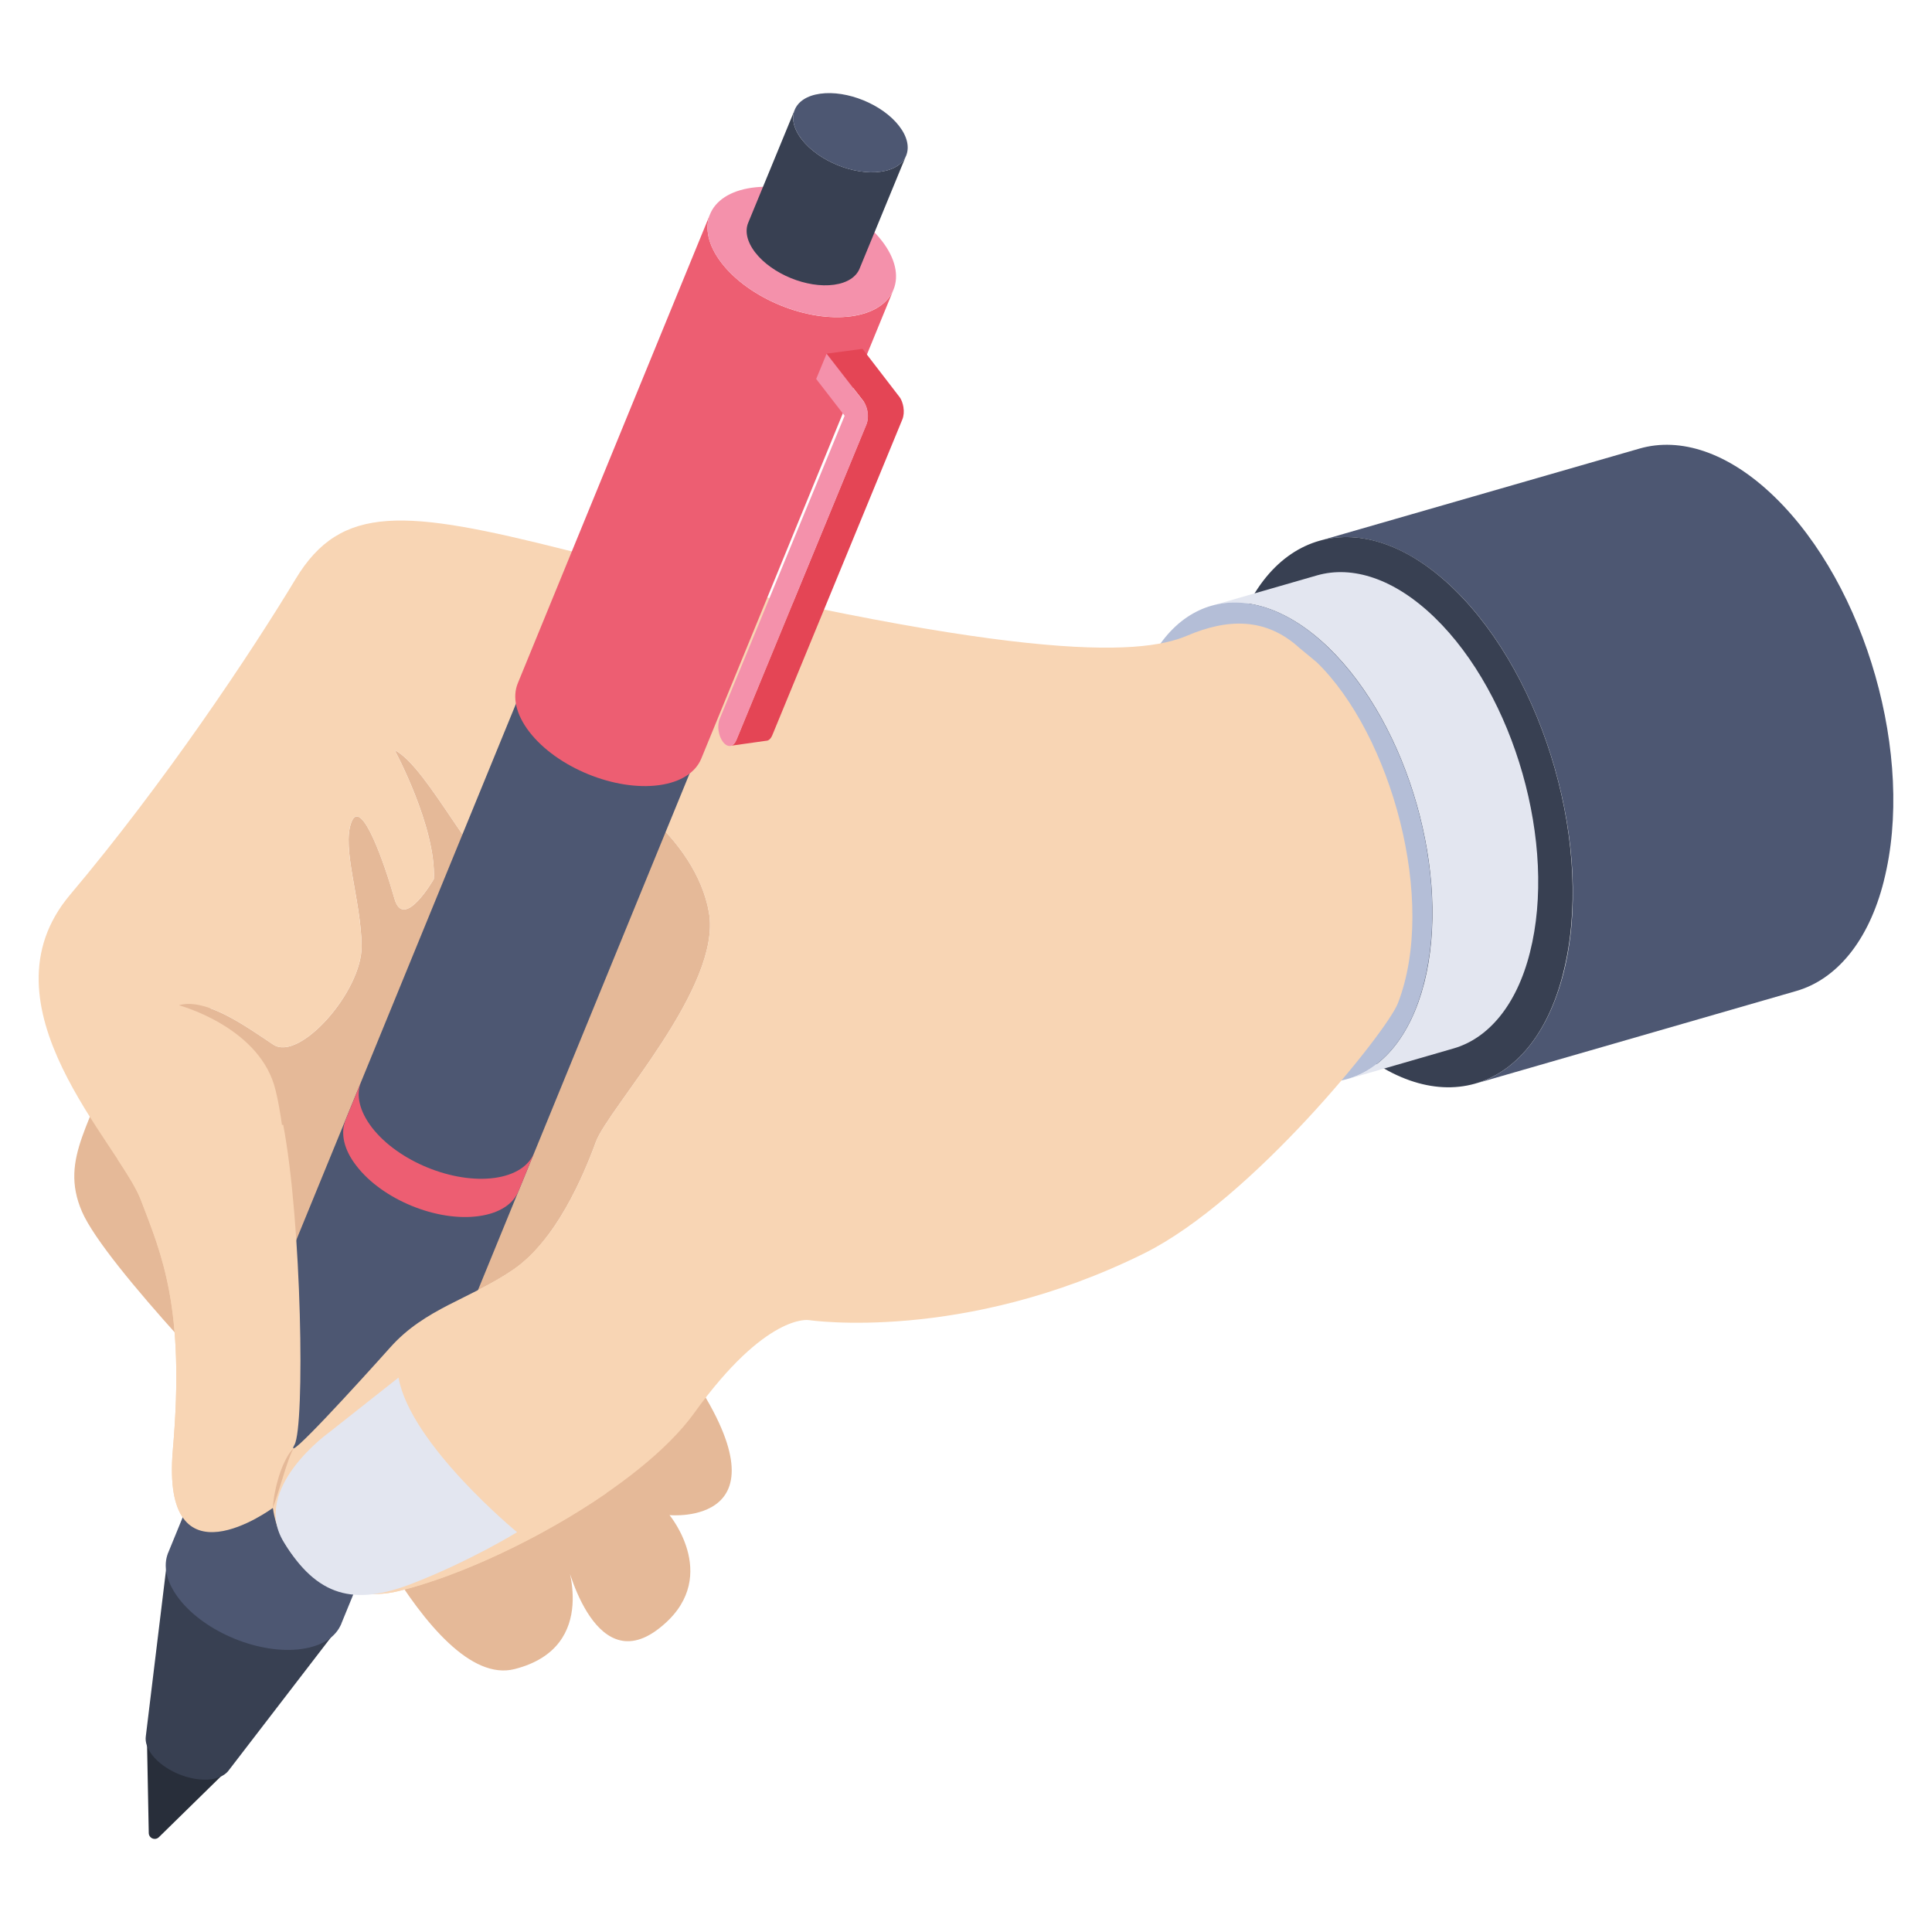
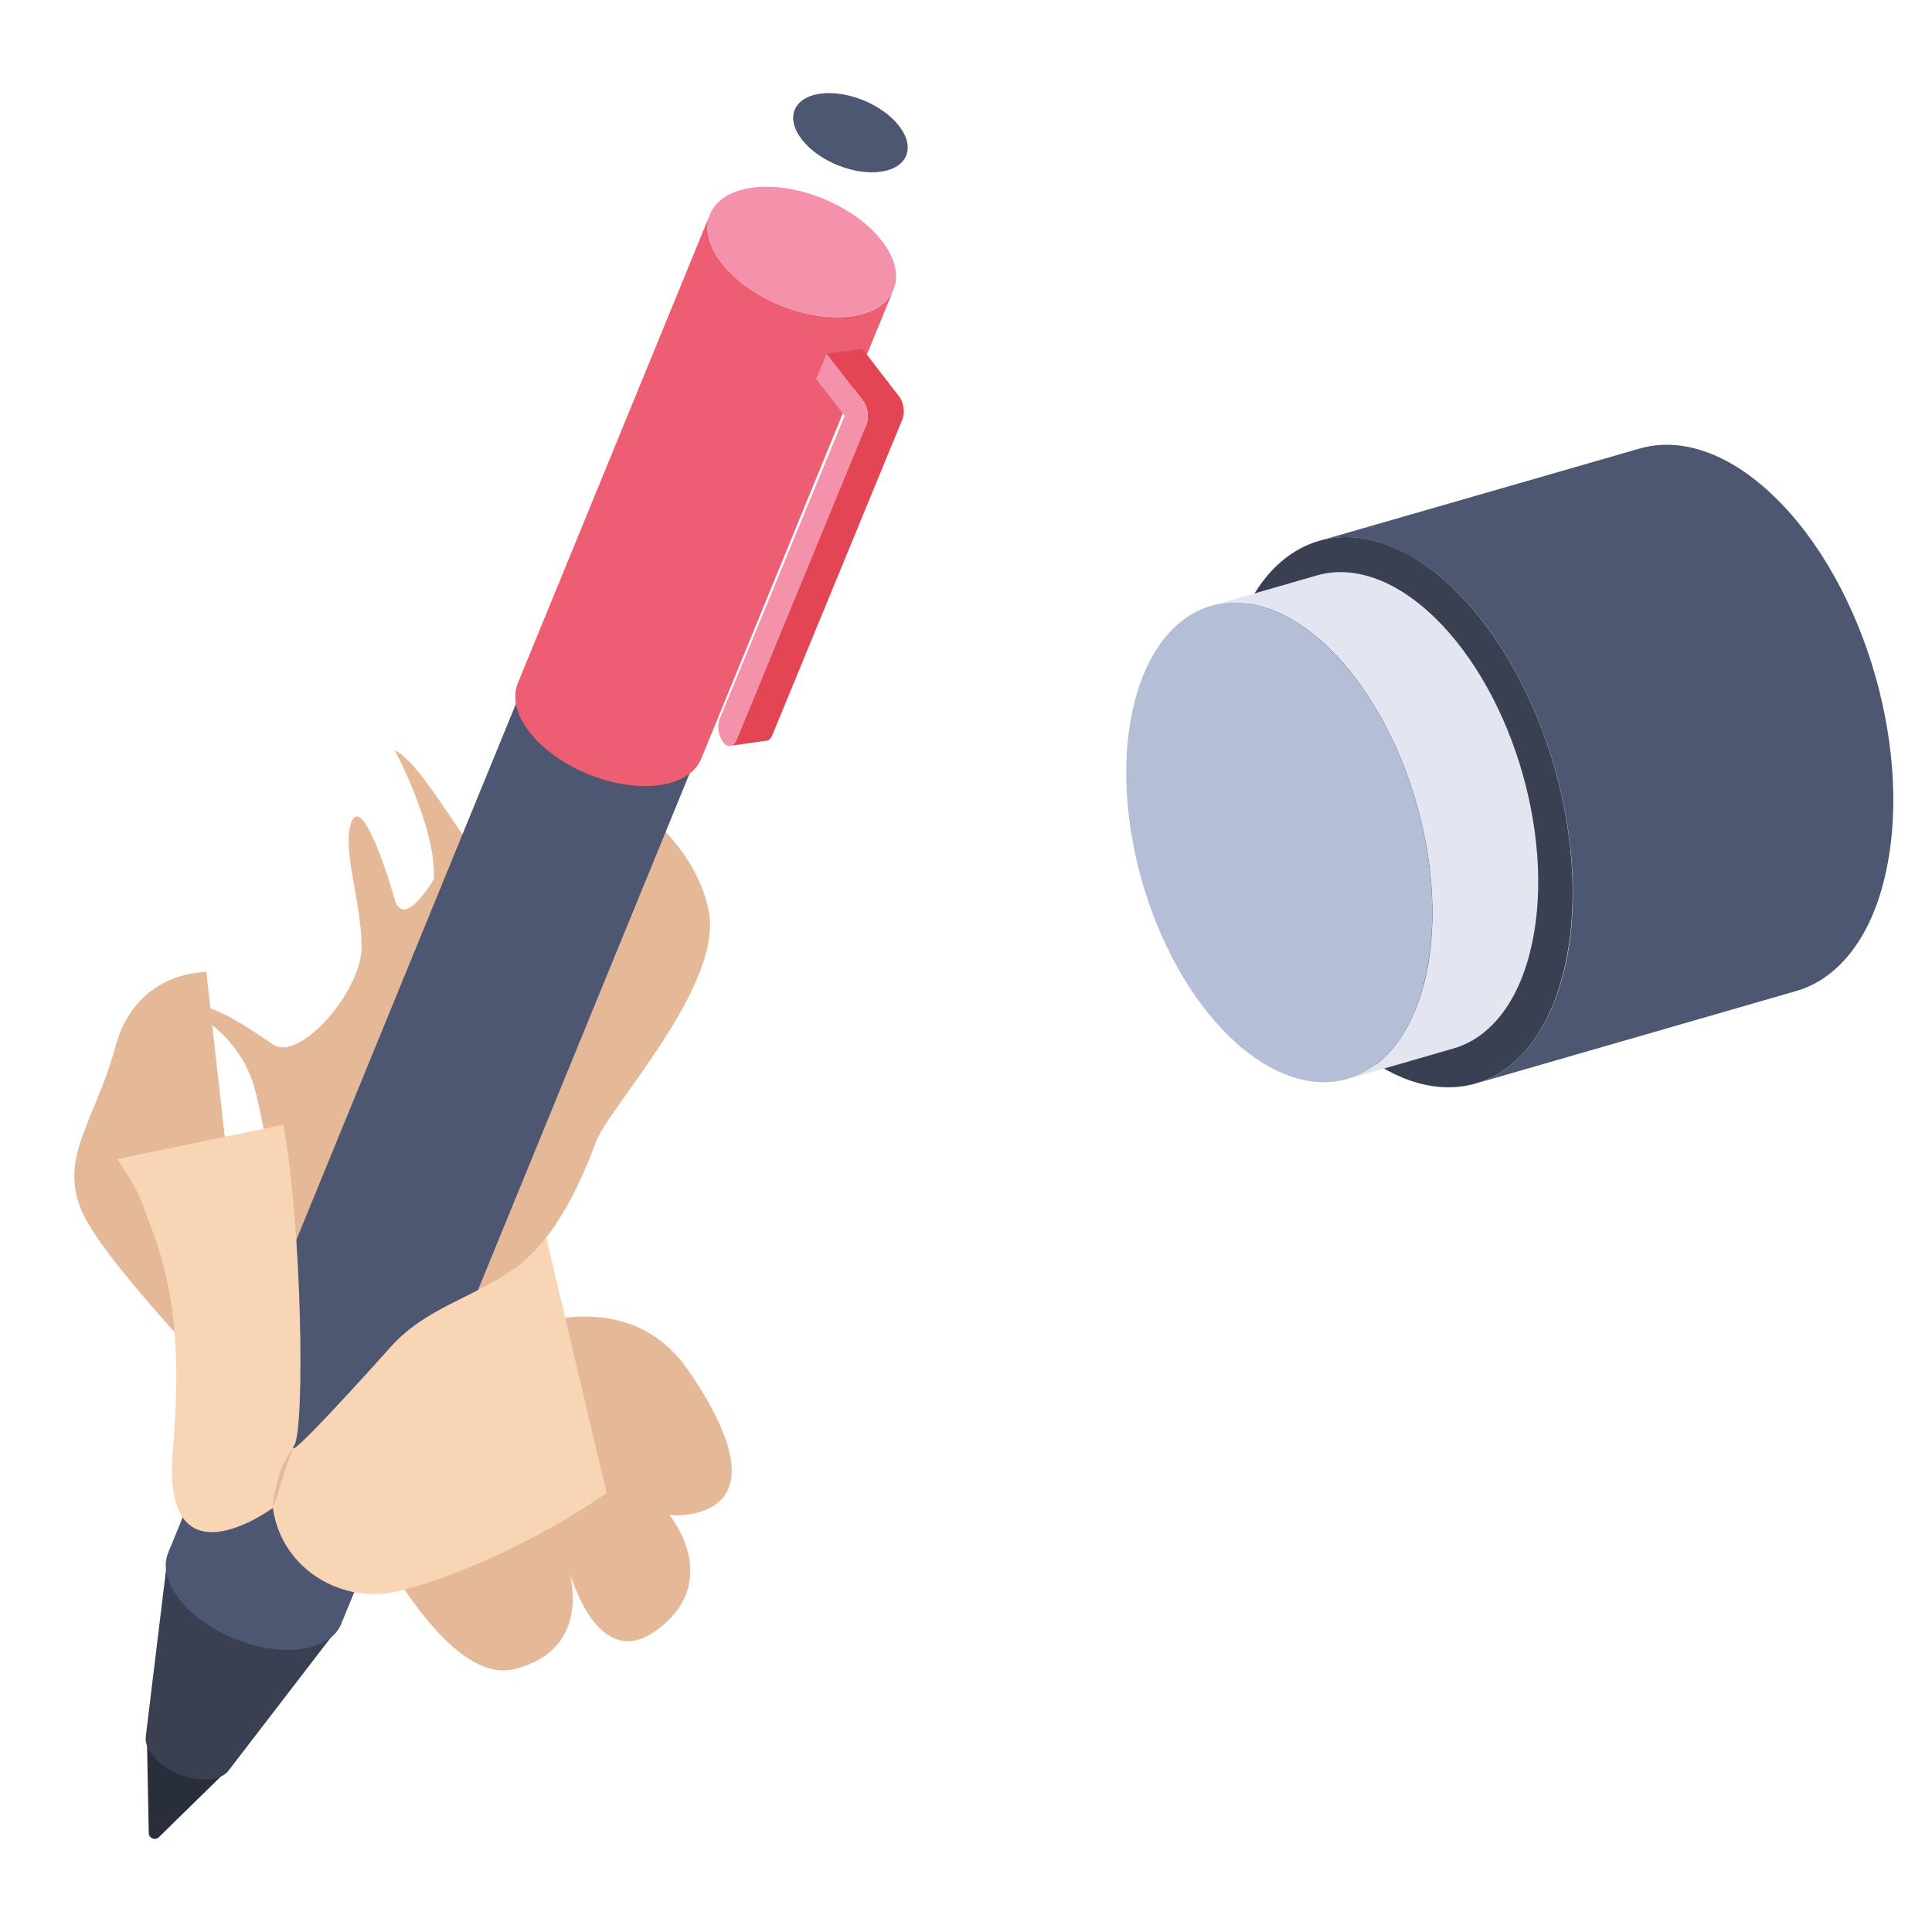
<svg xmlns="http://www.w3.org/2000/svg" id="Layer_1" height="512" viewBox="0 0 50 50" width="512">
  <g>
    <g>
      <g>
        <path d="m48.755 22.796c-.396 1.577-1.241 2.556-2.268 2.851l-8.303 2.397c1.038-.302 1.872-1.274 2.279-2.858.809-3.188-.465-7.642-2.832-9.941-1.196-1.157-2.45-1.548-3.488-1.247l8.291-2.39c1.047-.3 2.293.089 3.488 1.247 2.376 2.301 3.643 6.744 2.832 9.941z" fill="#4d5772" />
      </g>
      <g>
        <path d="m40.457 25.18c-.801 3.195-3.388 3.912-5.759 1.615-2.38-2.3-3.651-6.749-2.84-9.941.809-3.183 3.398-3.91 5.768-1.612 2.378 2.309 3.639 6.756 2.83 9.939z" fill="#384052" />
      </g>
      <g>
        <path d="m39.595 24.648c-.345 1.375-1.083 2.229-1.978 2.486l-2.746.795c.905-.263 1.633-1.111 1.988-2.492.706-2.78-.405-6.665-2.469-8.67-1.043-1.009-2.137-1.35-3.042-1.087l2.736-.789c.913-.261 1.999.078 3.042 1.087 2.072 2.007 3.177 5.881 2.469 8.67z" fill="#e3e6f0" />
      </g>
      <g>
        <path d="m29.36 18.176c-.707 2.778.398 6.657 2.464 8.659 2.077 2.004 4.332 1.379 5.03-1.401.707-2.778-.398-6.657-2.472-8.671-2.067-2.001-4.313-1.374-5.022 1.413z" fill="#b4bed7" />
      </g>
    </g>
    <g>
      <g fill="#e5b998">
        <path d="m6.635 36.738s-3.898-3.962-4.512-5.378c-.615-1.416.332-2.32.868-4.287.536-1.968 2.349-1.916 2.349-1.916z" />
        <path d="m8.451 37.319s2.619 6.446 4.865 5.877c2.246-.569 1.315-2.883 1.315-2.883s.703 3.136 2.396 1.853c1.693-1.283.3-2.955.3-2.955s3.26.31.502-3.723c-2.757-4.033-9.378 1.832-9.378 1.832z" />
        <path d="m14.617 20.047c-1.183-.024-1.792 1.259-1.946 2.056-.154.796-1.598-2.282-2.456-2.687 0 0 1.075 1.988 1.013 3.332 0 0-.78 1.362-1.02.507-.24-.855-.854-2.648-1.113-1.979s.252 2.03.264 3.205c.012 1.175-1.608 3.002-2.284 2.554-.676-.448-1.733-1.224-2.444-1.018 0 0 1.455.53 1.929 2.052s1.385 8.754 1.063 9.324c-.321.57 1.697-1.646 2.481-2.524.902-1.011 2.061-1.247 3.174-2.004 1.113-.757 1.82-2.427 2.143-3.31.323-.883 3.27-4.011 2.927-5.944-.343-1.933-2.546-3.54-3.73-3.564z" />
      </g>
-       <path d="m34.07 17.134c-.036-.035-.4-.328-.436-.361-.873-.799-1.865-.768-2.913-.321-1.232.526-4.451.71-16.068-2.218-4.17-1.051-5.824-1.202-7.001.748-1.177 1.951-3.416 5.302-5.838 8.174-2.422 2.872 1.282 6.457 1.831 7.895.549 1.438 1.148 2.795.829 6.46-.319 3.663 2.588 1.513 2.588 1.513.009.065.021.129.034.191.305 1.441 1.794 2.311 3.224 1.96 2.498-.612 6.276-2.7 7.647-4.607 1.863-2.591 2.962-2.404 2.962-2.404s3.996.598 8.682-1.727c2.782-1.38 6.278-5.733 6.565-6.47 1.03-2.651-.177-6.966-2.106-8.835zm-18.65 12.42c-.323.883-1.031 2.553-2.143 3.309-1.113.757-2.271.993-3.174 2.005-.784.877-2.803 3.094-2.481 2.524.321-.57-.058-7.802-.531-9.324-.474-1.522-2.461-2.052-2.461-2.052.711-.206 1.768.57 2.444 1.019.676.448 2.296-1.379 2.284-2.554-.012-1.175-.523-2.536-.264-3.205.26-.669.873 1.123 1.113 1.979.24.855 1.02-.507 1.02-.507.062-1.344-1.013-3.333-1.013-3.333.858.406 2.302 3.484 2.456 2.688.154-.796.762-2.08 1.946-2.056 1.184.024 3.387 1.632 3.73 3.565.343 1.932-2.604 5.061-2.927 5.943z" fill="#f8d5b4" />
      <g>
        <g>
          <path d="m3.803 45.009.047 2.431c.001.061.039.116.096.139.057.023.122.011.166-.033l1.737-1.702z" fill="#282e3a" />
          <path d="m4.349 40.199-.576 4.741c-.019.144.034.309.164.479.323.417 1.013.699 1.535.628.22-.034.378-.123.461-.248l2.896-3.768z" fill="#384052" />
          <g>
            <g>
              <g>
                <path d="m18.346 18.799-9.517 23.232c-.136.33-.487.57-1.024.645-1.079.15-2.498-.43-3.169-1.296-.338-.436-.421-.861-.284-1.194l9.517-23.232c-.138.334-.054.759.284 1.195.671.866 2.089 1.446 3.169 1.296.536-.075.888-.316 1.024-.645z" fill="#4d5772" />
              </g>
              <g>
-                 <path d="m12.802 30.484c-1.081.148-2.498-.431-3.171-1.297-.336-.436-.422-.853-.286-1.186l-.401.982c-.136.333-.055.762.283 1.192.671.872 2.087 1.451 3.171 1.297.531-.075.884-.312 1.021-.645l.404-.988c-.136.333-.49.571-1.021.645z" fill="#ed5e72" />
                <path d="m18.364 16.904c-1.084.154-2.5-.425-3.171-1.297-.336-.436-.42-.859-.283-1.192l-.404.988c-.136.334-.055.763.281 1.198.674.866 2.09 1.444 3.171 1.297.533-.081.884-.312 1.021-.645l.406-.994c-.136.333-.49.57-1.021.645z" fill="#86aedc" />
              </g>
              <path d="m18.062 17.604c-.671-.866-2.089-1.446-3.169-1.296-1.079.15-1.411.974-.74 1.84.671.866 2.089 1.446 3.169 1.296 1.079-.15 1.411-.974.74-1.84z" fill="#f8d4b4" />
            </g>
          </g>
          <g>
            <g>
              <g>
                <path d="m23.123 7.499-4.975 12.136c-.144.349-.517.605-1.085.684-1.144.159-2.649-.456-3.36-1.374-.358-.462-.447-.912-.301-1.266l4.975-12.136c-.146.354-.057.805.301 1.267.711.918 2.215 1.533 3.36 1.374.569-.079.941-.335 1.085-.684z" fill="#ed5e72" />
              </g>
              <path d="m22.822 6.232c-.711-.918-2.215-1.533-3.36-1.374-1.144.159-1.496 1.032-.785 1.95.711.918 2.215 1.533 3.36 1.374 1.145-.159 1.496-1.033.785-1.95z" fill="#f491ab" />
            </g>
          </g>
          <g>
            <g>
              <g>
-                 <path d="m23.45 4.028-1.205 2.926c-.087.212-.314.367-.659.415-.695.097-1.609-.277-2.04-.834-.217-.281-.271-.554-.183-.769l1.205-2.926c-.089.215-.035.489.183.769.432.557 1.345.931 2.041.834.345-.048.572-.203.659-.415z" fill="#384052" />
-               </g>
+                 </g>
              <path d="m23.268 3.259c-.432-.558-1.345-.931-2.041-.834-.695.097-.908.627-.476 1.185.432.557 1.345.931 2.041.834.695-.097.908-.627.476-1.185z" fill="#4d5772" />
            </g>
          </g>
        </g>
        <g>
          <g>
            <g>
              <path d="m23.381 10.545c.019.104.007.224-.028.309l-3.365 8.171c-.04.097-.099.146-.159.146l-.909.128c.049-.012.1-.059.137-.147l3.365-8.171c.035-.085.044-.204.028-.309-.008-.104-.052-.208-.104-.291l-.957-1.228.932-.125.951 1.237c.058.071.092.172.11.279z" fill="#e44555" />
            </g>
            <g>
              <path d="m22.346 10.387c.119.154.151.422.078.6l-3.368 8.171c-.074.179-.225.199-.344.045-.119-.154-.16-.421-.086-.599l3.233-7.844-.736-.952.269-.653z" fill="#f491ab" />
            </g>
          </g>
        </g>
      </g>
      <path d="m10.102 34.868c-.784.878-2.802 3.094-2.481 2.524.273-.484.19-5.767-.292-8.284l-4.291.888c.275.418.5.777.606 1.056.549 1.438 1.148 2.795.83 6.459-.319 3.664 2.588 1.514 2.588 1.514.009.065.021.129.034.191.305 1.441 1.794 2.311 3.224 1.961 1.592-.39 3.702-1.379 5.379-2.539l-1.563-6.615c-.254.329-.539.624-.86.841-1.113.757-2.271.993-3.174 2.004z" fill="#f8d5b4" />
      <path d="m7.061 39.025c.017-.276.075-.546.155-.81.042-.131.089-.262.15-.386.061-.124.129-.249.23-.346-.064.122-.111.249-.155.377-.043.129-.086.257-.125.387-.083.259-.159.52-.255.779z" fill="#e5b998" />
-       <path d="m10.313 35.652-1.79 1.414s-2.03 1.446-1.182 2.837c.864 1.419 1.819 1.667 3.334 1.077s2.707-1.327 2.707-1.327-2.758-2.267-3.069-4.002z" fill="#e3e6f0" />
    </g>
  </g>
</svg>